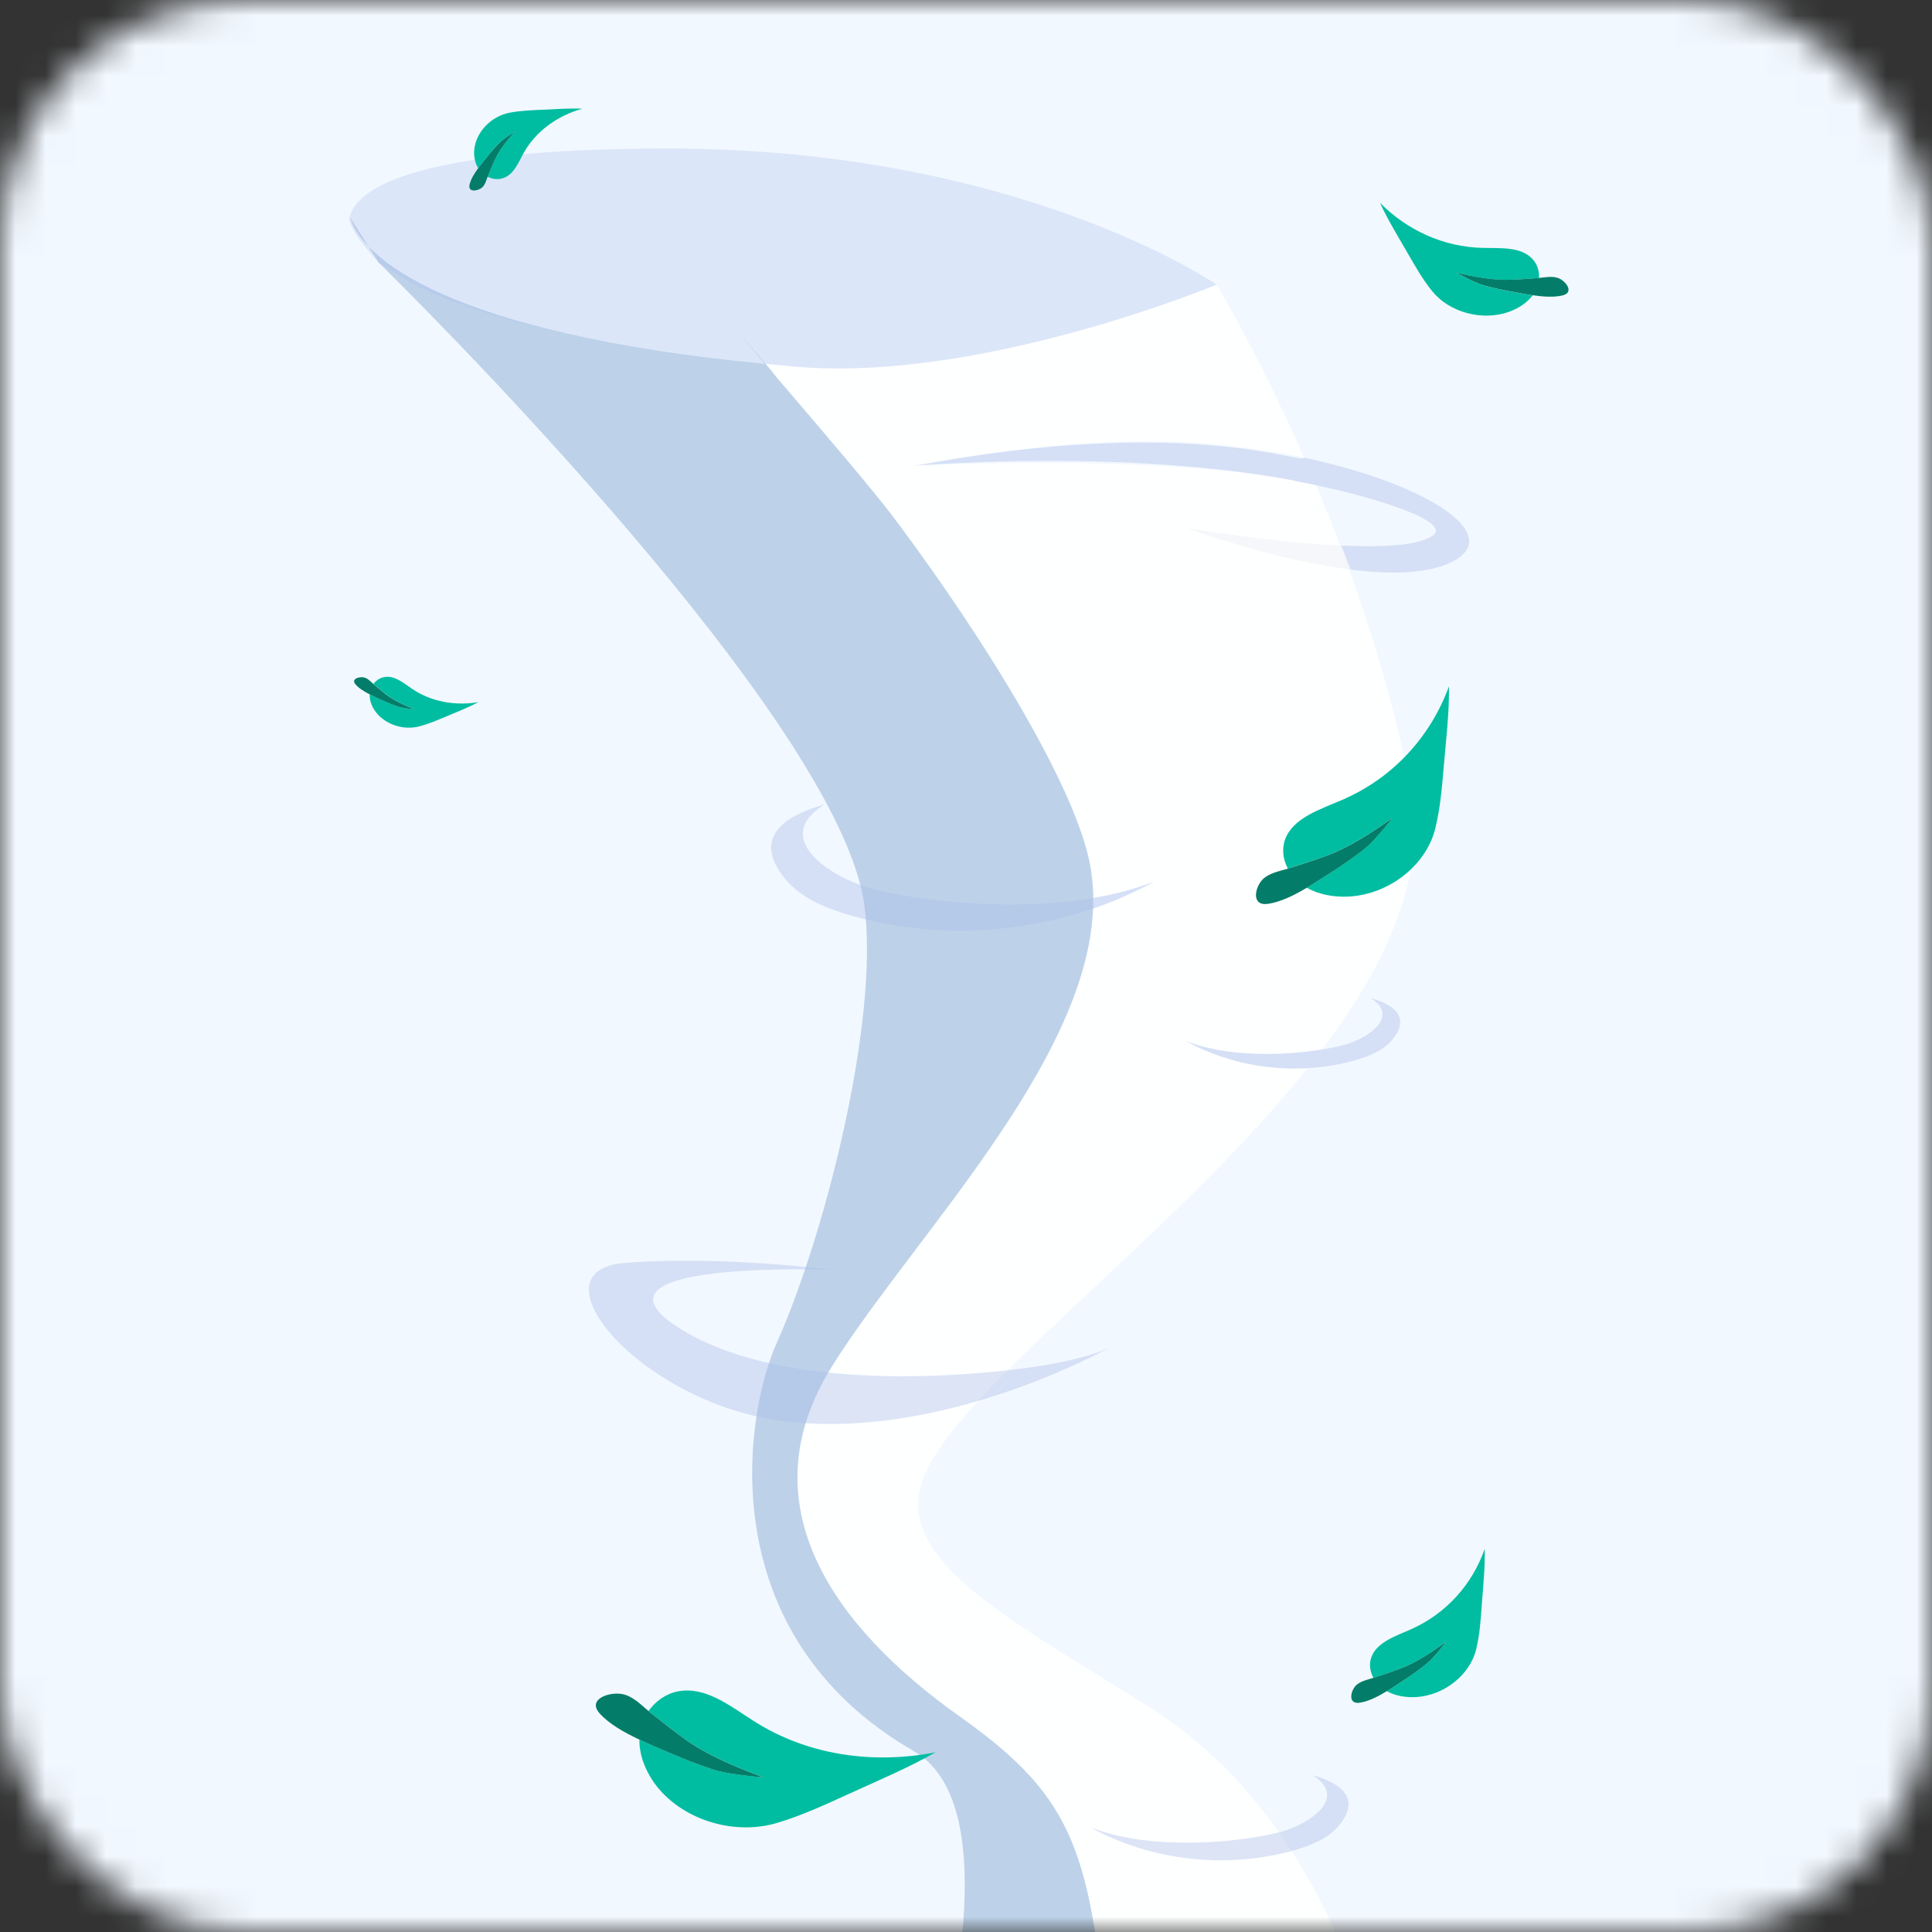
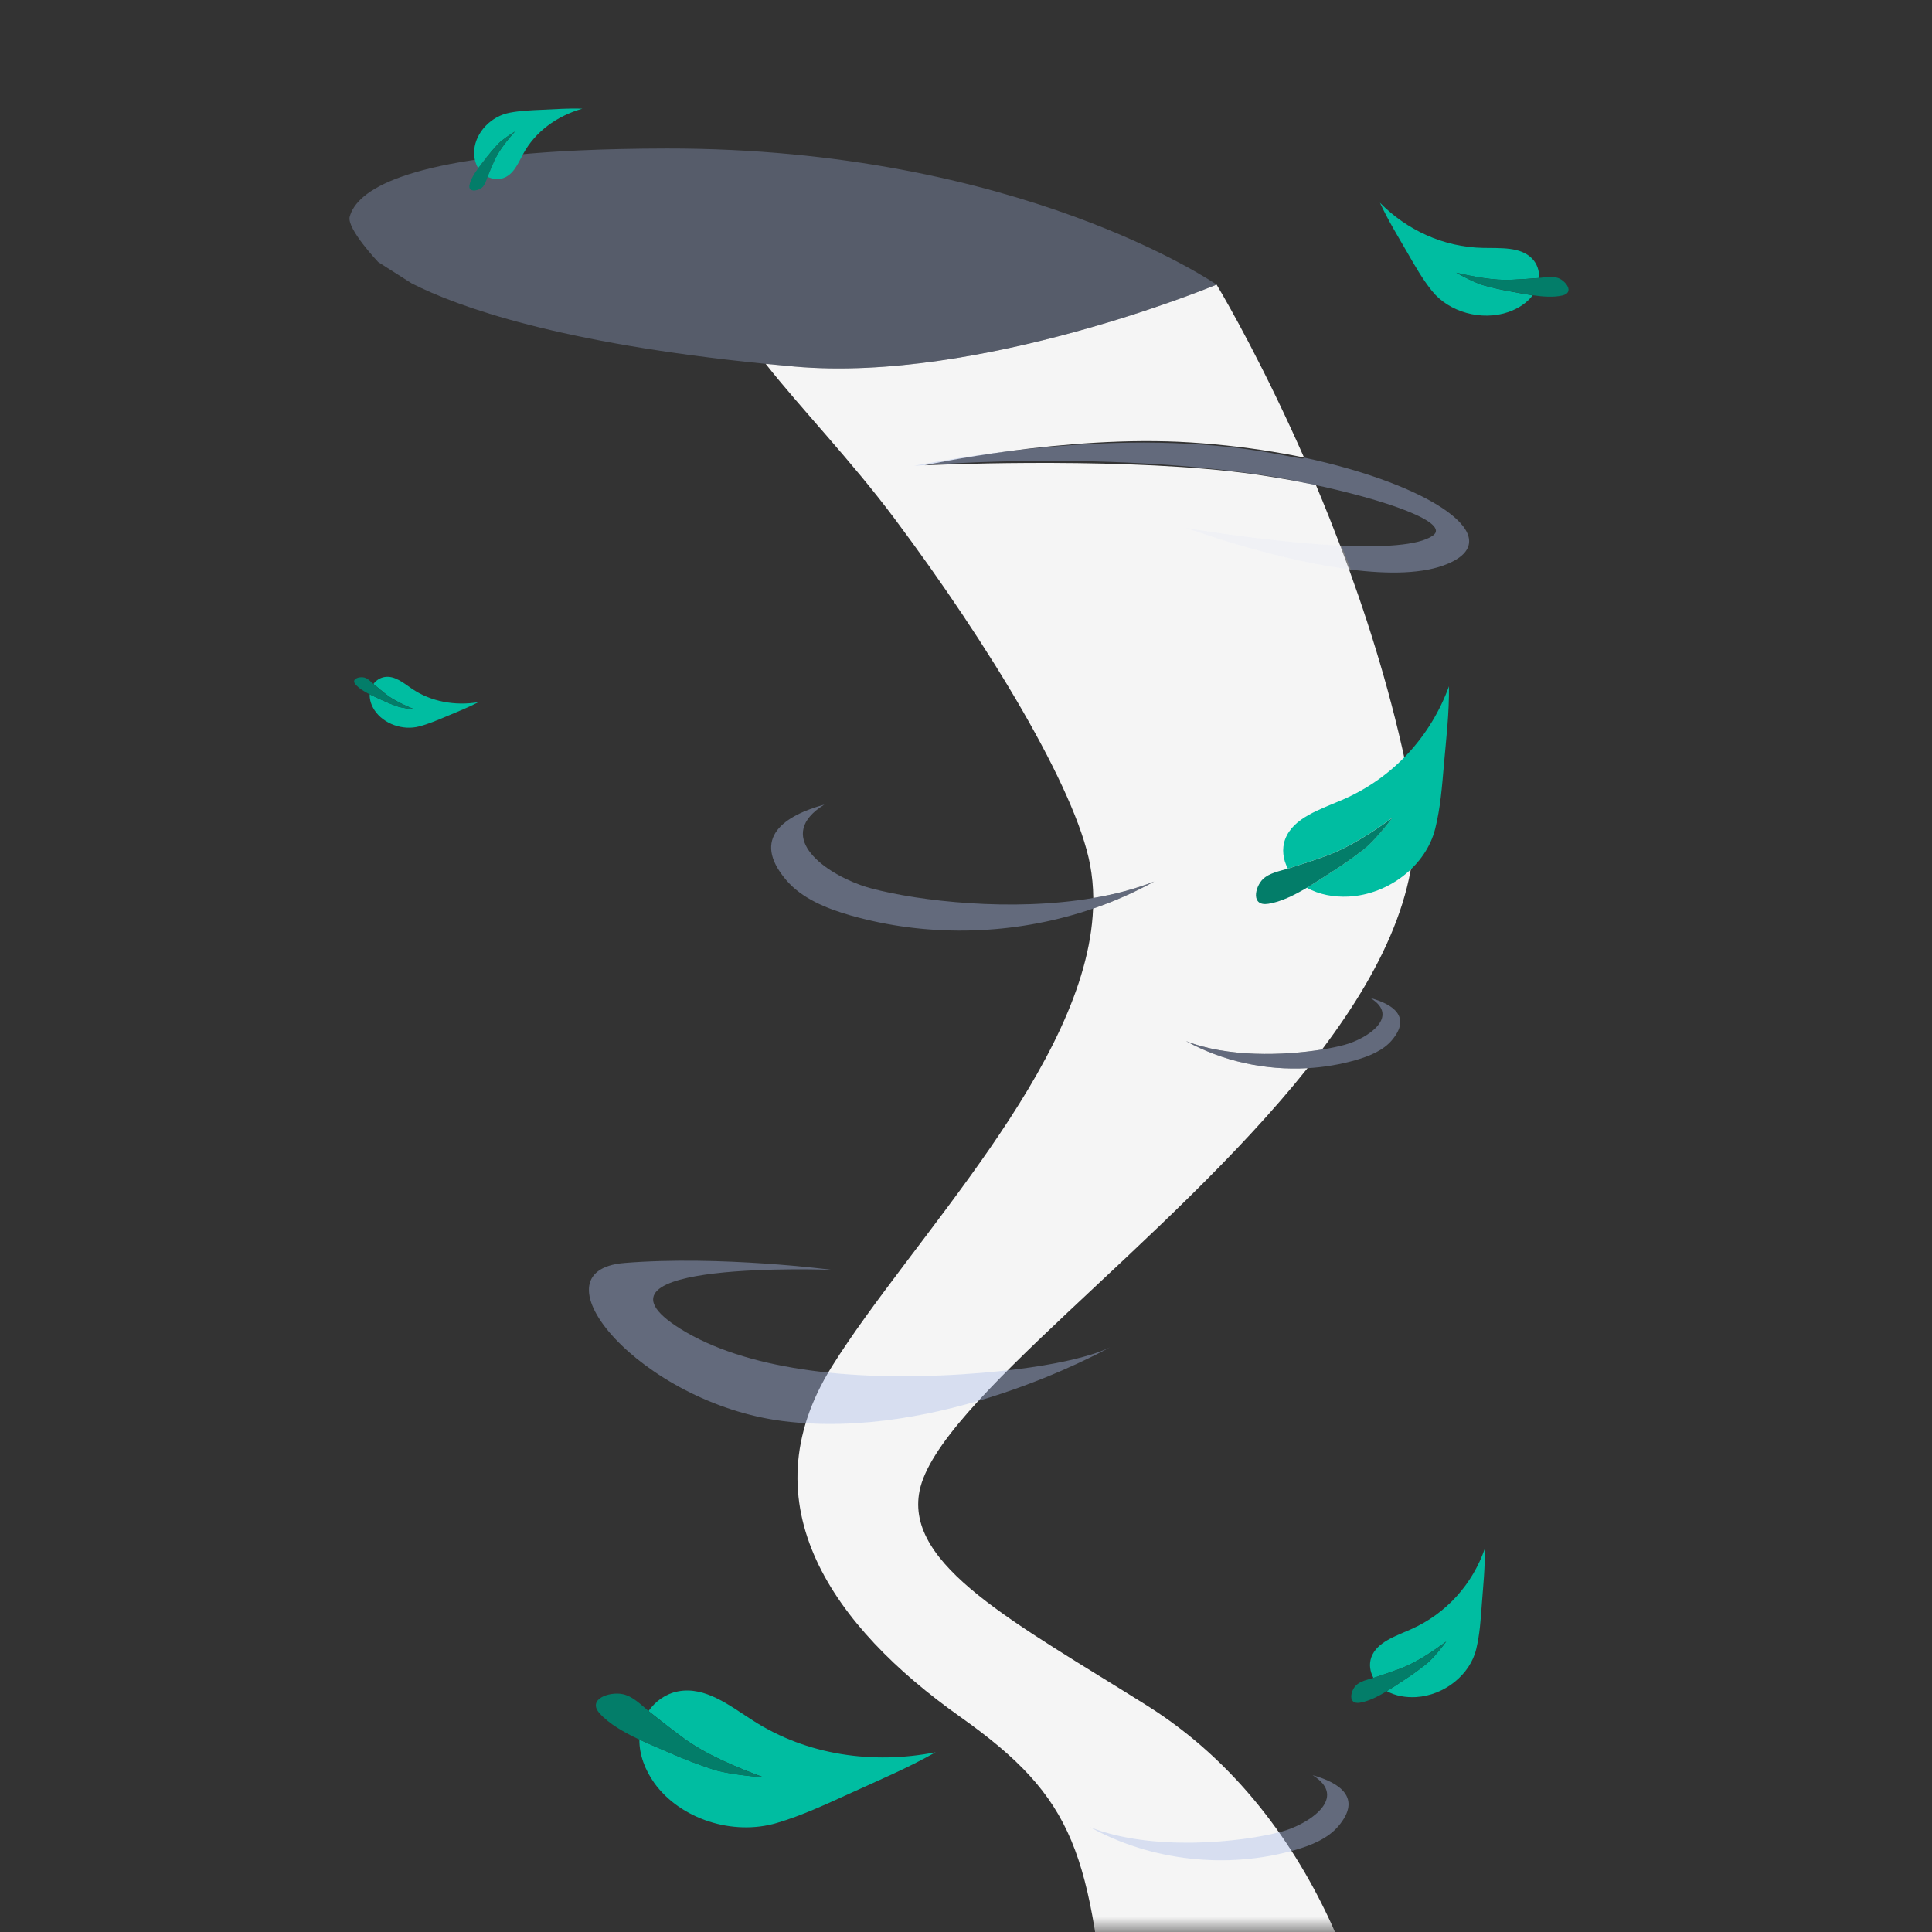
<svg xmlns="http://www.w3.org/2000/svg" width="64" height="64" viewBox="0 0 64 64" fill="none">
  <rect x="0" y="0" width="64" height="64" fill="#333333" stroke="none" />
  <mask id="mask0_18478_24011" style="mask-type:alpha" maskUnits="userSpaceOnUse" x="0" y="0" width="64" height="64">
    <rect width="64" height="64" rx="8" fill="#E3E7F2" />
  </mask>
  <g mask="url(#mask0_18478_24011)">
    <g clip-path="url(#clip0_18478_24011)">
-       <rect x="-9.144" y="-9.143" width="81.391" height="81.391" rx="8" fill="#F2F8FF" />
      <path opacity="0.95" d="M45.889 70.64C46.01 73.808 44.31 80.71 44.31 80.71C44.31 80.71 40.179 82.634 35.928 82.634C34.938 82.634 33.927 82.529 32.959 82.369C34.196 79.984 37.209 73.528 36.739 68.123C36.149 61.349 35.647 59.593 31.792 56.86C27.62 53.903 24.704 49.844 27.554 45.273C30.162 41.091 36.003 35.262 36.21 30.098C36.913 29.858 37.591 29.558 38.233 29.202C37.609 29.449 36.926 29.627 36.217 29.747C36.213 29.376 36.178 29.01 36.111 28.647C35.634 26.105 32.744 21.34 29.641 17.19C28.188 15.246 26.526 13.529 25.364 12.053C25.679 12.084 26.001 12.115 26.331 12.144C32.455 12.684 40.189 9.475 40.3 9.429L40.301 9.428C40.301 9.428 41.433 11.295 42.789 14.247C42.924 14.54 43.06 14.842 43.198 15.156C42.983 15.111 42.764 15.069 42.54 15.029C42.534 15.028 42.528 15.027 42.521 15.026C41.557 14.854 40.518 14.725 39.429 14.656C35.307 14.392 30.63 15.414 30.63 15.414C30.63 15.414 36.497 15.137 40.802 15.617C41.702 15.717 42.671 15.877 43.592 16.068C43.742 16.424 43.891 16.789 44.041 17.164C44.145 17.425 44.249 17.691 44.352 17.961C44.37 18.008 44.389 18.056 44.407 18.103L44.694 18.876C45.505 21.107 46.248 23.593 46.74 26.174C47.279 29.012 45.923 31.945 43.793 34.767C42.536 34.97 40.656 35.03 39.288 34.486C40.492 35.154 41.916 35.463 43.314 35.384C38.669 41.206 31.041 46.484 30.461 49.389C29.968 51.86 33.635 53.76 37.993 56.497C43.942 60.234 45.768 67.472 45.889 70.64Z" fill="white" />
-       <path opacity="0.65" d="M32.959 82.369C29.775 81.841 27.059 80.71 27.059 80.71C27.059 80.71 35.449 60.999 30.271 58.009C23.506 54.105 24.672 46.85 25.723 44.503C27.258 41.076 28.994 34.366 28.683 30.457C28.672 30.307 28.657 30.162 28.638 30.021C28.61 29.796 28.563 29.561 28.5 29.316C26.821 22.785 13.414 9.551 12.527 8.681C12.544 8.681 12.088 7.988 11.583 7.184L11.584 7.178C11.998 8.572 14.855 11.037 25.342 12.051C23.153 9.505 26.845 13.737 25.342 12.051C27.321 14.354 29.065 16.421 29.64 17.19C32.744 21.34 35.633 26.105 36.11 28.647C36.178 29.01 36.212 29.376 36.216 29.747C36.218 29.864 36.215 29.981 36.209 30.098C36.003 35.262 30.162 41.091 27.553 45.273C24.704 49.843 27.619 53.902 31.791 56.86C35.646 59.593 36.148 61.349 36.738 68.123C37.208 73.528 34.195 79.984 32.959 82.369Z" fill="#A1BEDD" />
      <path opacity="0.3" d="M40.3 9.428L40.299 9.429C40.188 9.475 32.455 12.684 26.33 12.144C26.001 12.115 25.678 12.084 25.364 12.053C25.357 12.052 25.349 12.052 25.342 12.051C18.523 11.37 15.171 10.167 13.637 9.387L12.528 8.681L12.526 8.679C12.526 8.679 11.487 7.582 11.583 7.184C11.583 7.182 11.585 7.181 11.585 7.178C11.817 6.31 13.387 5.251 19.172 4.983C20.045 4.943 21.015 4.921 22.09 4.919C33.774 4.91 40.3 9.428 40.3 9.428Z" fill="#A9BCE9" />
      <g opacity="0.4">
        <path d="M47.971 18.671C47.159 19.02 45.977 19.024 44.747 18.869C44.644 18.598 44.54 18.333 44.436 18.072C45.774 18.134 46.977 18.077 47.459 17.747C48.084 17.321 45.913 16.553 43.38 16.026C43.233 15.995 43.084 15.965 42.934 15.937C43.159 15.977 38.285 14.858 30.285 15.429C39.428 13.715 43.319 15.448 43.184 15.155C47.483 16.075 49.958 17.819 47.971 18.671Z" fill="#A9BCE9" />
        <path d="M38.232 29.202C37.59 29.559 36.912 29.858 36.209 30.099C33.816 30.92 31.152 31.057 28.683 30.458C28.513 30.417 28.343 30.372 28.175 30.325C27.371 30.093 26.557 29.762 26.037 29.146C24.866 27.758 25.985 27.016 27.308 26.653C25.669 27.665 27.199 28.847 28.5 29.316C28.62 29.36 28.739 29.396 28.852 29.427C30.443 29.852 33.517 30.208 36.216 29.747C36.925 29.627 37.608 29.449 38.232 29.202Z" fill="#A9BCE9" />
        <path d="M44.914 35.115C45.363 34.986 45.82 34.8 46.11 34.456C46.765 33.678 46.139 33.264 45.399 33.061C46.401 33.679 45.287 34.411 44.535 34.612C44.328 34.668 44.076 34.721 43.792 34.767C43.635 34.792 43.468 34.815 43.294 34.836C42.073 34.976 40.484 34.962 39.287 34.487C40.491 35.154 41.916 35.463 43.313 35.385C43.855 35.354 44.394 35.264 44.914 35.115Z" fill="#A9BCE9" />
        <path d="M36.111 60.528C38.134 61.331 41.085 61.041 42.441 60.679C43.347 60.436 44.691 59.553 43.482 58.806C44.374 59.052 45.13 59.552 44.34 60.489C43.989 60.906 43.44 61.129 42.897 61.285C40.656 61.929 38.126 61.647 36.111 60.528Z" fill="#A9BCE9" />
        <path d="M22.541 44.02C18.867 41.728 27.562 42.066 27.562 42.066C27.562 42.066 23.86 41.58 20.689 41.837C17.517 42.093 21.233 46.481 25.94 47.076C31.12 47.729 36.441 44.813 36.772 44.629C36.624 44.709 35.436 45.294 31.889 45.524C28.078 45.771 24.657 45.34 22.541 44.02Z" fill="#A9BCE9" />
        <path d="M48.93 75.717C48.571 76.271 47.921 76.664 47.303 76.958C43.036 78.983 39.712 79.622 35.682 79.567C33.603 79.54 32.144 79.412 29.883 78.94C28.501 78.653 25.338 77.617 25.757 76.789C24.784 77.84 27.31 79.136 28.905 79.593C35.183 81.394 42.147 80.922 47.896 77.963C48.717 77.54 49.661 76.794 49.925 75.956C50.189 75.119 49.05 73.972 48.143 74.192C48.804 74.39 49.289 75.163 48.93 75.717Z" fill="#A9BCE9" />
        <path d="M32.175 77.978C36.436 78.853 42.405 75.82 42.405 75.82C42.405 75.82 36.564 77.99 32.427 76.96C27.37 75.702 25.108 74.179 24.994 73.539C24.722 72.019 29.693 71.731 29.693 71.731C29.693 71.731 27.04 71.305 24.657 72.668C22.274 74.031 27.147 76.946 32.175 77.978Z" fill="#A9BCE9" />
        <path d="M43.112 73.813C38.081 74.838 32.994 71.956 32.994 71.956C32.994 71.956 39.081 73.797 43.218 72.768C48.275 71.509 50.6 69.89 50.715 69.25C50.987 67.729 45.947 67.338 45.947 67.338C45.947 67.338 48.599 66.911 50.983 68.275C53.365 69.637 48.142 72.788 43.112 73.813Z" fill="#A9BCE9" />
      </g>
      <path opacity="0.4" d="M44.748 18.869C44.66 18.858 44.572 18.846 44.483 18.833C42.007 18.479 39.422 17.535 39.299 17.489C39.416 17.508 41.946 17.937 44.197 18.06C44.276 18.064 44.358 18.069 44.437 18.072C44.541 18.333 44.645 18.598 44.748 18.869Z" fill="#E9ECF5" />
      <path d="M19.29 3.6C18.829 3.583 18.432 3.615 17.952 3.636C17.596 3.652 17.244 3.666 16.894 3.731C16.272 3.845 15.765 4.373 15.71 4.961C15.692 5.171 15.729 5.39 15.84 5.571C15.932 5.444 16.033 5.322 16.115 5.218C16.239 5.059 16.37 4.907 16.51 4.761C16.641 4.624 16.949 4.422 17.054 4.359C16.807 4.637 16.529 4.98 16.378 5.316C16.302 5.484 16.232 5.655 16.162 5.826C16.159 5.836 16.154 5.846 16.151 5.856C16.302 5.93 16.478 5.957 16.641 5.909C17.006 5.804 17.159 5.415 17.331 5.098C17.73 4.359 18.451 3.839 19.29 3.6Z" fill="#00BDA1" />
      <path d="M17.055 4.359C16.95 4.422 16.642 4.622 16.511 4.761C16.372 4.907 16.24 5.059 16.116 5.218C16.035 5.323 15.935 5.444 15.841 5.571C15.709 5.751 15.591 5.944 15.553 6.126C15.499 6.381 15.827 6.33 15.964 6.216C16.069 6.128 16.106 5.979 16.153 5.856C16.157 5.845 16.161 5.836 16.165 5.826C16.233 5.654 16.304 5.484 16.381 5.316C16.532 4.98 16.808 4.637 17.055 4.359Z" fill="#037D69" />
      <path d="M45.713 6.716C45.984 7.304 46.283 7.782 46.622 8.371C46.873 8.806 47.118 9.242 47.436 9.637C48 10.344 49.087 10.643 49.972 10.335C50.288 10.224 50.581 10.038 50.772 9.782C50.528 9.747 50.288 9.699 50.084 9.663C49.776 9.609 49.471 9.542 49.17 9.459C48.887 9.383 48.399 9.126 48.241 9.034C48.802 9.166 49.474 9.294 50.057 9.269C50.349 9.256 50.641 9.235 50.932 9.213C50.948 9.212 50.966 9.21 50.983 9.208C50.995 8.972 50.92 8.733 50.746 8.559C50.359 8.168 49.701 8.225 49.129 8.212C47.811 8.187 46.596 7.615 45.713 6.716Z" fill="#00BDA1" />
      <path d="M48.241 9.032C48.4 9.124 48.886 9.382 49.171 9.458C49.471 9.539 49.776 9.607 50.085 9.661C50.29 9.696 50.529 9.746 50.772 9.78C51.117 9.83 51.472 9.855 51.758 9.787C52.161 9.692 51.876 9.312 51.624 9.213C51.431 9.139 51.19 9.186 50.982 9.207C50.965 9.209 50.948 9.21 50.931 9.212C50.639 9.236 50.348 9.256 50.056 9.267C49.474 9.293 48.802 9.164 48.241 9.032Z" fill="#037D69" />
      <path d="M49.183 51.31C49.197 51.947 49.135 52.496 49.086 53.16C49.051 53.651 49.019 54.138 48.904 54.619C48.704 55.475 47.849 56.161 46.91 56.218C46.575 56.237 46.226 56.181 45.94 56.021C46.146 55.897 46.343 55.761 46.512 55.652C46.768 55.486 47.015 55.308 47.252 55.119C47.476 54.941 47.804 54.522 47.907 54.378C47.457 54.711 46.903 55.085 46.363 55.284C46.092 55.384 45.819 55.477 45.545 55.568C45.53 55.573 45.513 55.577 45.497 55.583C45.382 55.372 45.346 55.127 45.426 54.902C45.605 54.4 46.227 54.2 46.74 53.972C47.928 53.446 48.779 52.463 49.183 51.31Z" fill="#00BDA1" />
      <path d="M47.908 54.378C47.804 54.522 47.476 54.941 47.253 55.119C47.017 55.308 46.77 55.486 46.513 55.652C46.344 55.761 46.148 55.897 45.942 56.021C45.651 56.198 45.34 56.357 45.05 56.404C44.643 56.471 44.733 56.018 44.919 55.832C45.062 55.69 45.3 55.642 45.498 55.581C45.514 55.576 45.531 55.572 45.546 55.566C45.82 55.476 46.095 55.383 46.365 55.283C46.903 55.085 47.458 54.711 47.908 54.378Z" fill="#037D69" />
      <path d="M15.848 23.26C15.489 23.448 15.159 23.573 14.77 23.739C14.48 23.86 14.193 23.983 13.888 24.063C13.344 24.208 12.711 23.98 12.411 23.534C12.304 23.374 12.238 23.186 12.247 22.999C12.376 23.065 12.509 23.124 12.62 23.176C12.787 23.255 12.958 23.326 13.133 23.389C13.298 23.449 13.629 23.491 13.742 23.502C13.424 23.374 13.054 23.207 12.787 22.998C12.653 22.893 12.523 22.784 12.393 22.675C12.386 22.668 12.378 22.662 12.372 22.655C12.459 22.539 12.588 22.451 12.739 22.427C13.075 22.373 13.365 22.623 13.641 22.812C14.277 23.248 15.077 23.388 15.848 23.26Z" fill="#00BDA1" />
      <path d="M13.74 23.503C13.629 23.493 13.297 23.45 13.132 23.39C12.957 23.328 12.787 23.256 12.618 23.177C12.508 23.125 12.375 23.067 12.246 23.001C12.063 22.908 11.884 22.799 11.775 22.669C11.621 22.488 11.904 22.403 12.063 22.443C12.184 22.472 12.279 22.577 12.369 22.658C12.377 22.664 12.384 22.672 12.391 22.677C12.52 22.787 12.65 22.895 12.784 23.001C13.053 23.208 13.422 23.376 13.74 23.503Z" fill="#037D69" />
      <path d="M30.995 58.046C30.038 58.586 29.152 58.953 28.105 59.432C27.329 59.785 26.561 60.143 25.739 60.387C24.273 60.824 22.532 60.257 21.675 59.065C21.372 58.639 21.174 58.133 21.181 57.625C21.541 57.793 21.905 57.941 22.211 58.076C22.673 58.279 23.146 58.459 23.625 58.616C24.078 58.764 24.985 58.855 25.289 58.873C24.413 58.552 23.393 58.128 22.646 57.579C22.272 57.303 21.907 57.019 21.545 56.731C21.526 56.715 21.504 56.697 21.484 56.679C21.712 56.355 22.054 56.107 22.46 56.029C23.371 55.854 24.183 56.513 24.951 57C26.723 58.14 28.91 58.456 30.995 58.046Z" fill="#00BDA1" />
      <path d="M25.288 58.875C24.984 58.857 24.077 58.766 23.624 58.618C23.144 58.46 22.672 58.28 22.21 58.078C21.904 57.943 21.537 57.795 21.18 57.626C20.673 57.389 20.179 57.107 19.868 56.763C19.433 56.282 20.196 56.029 20.632 56.122C20.964 56.193 21.231 56.469 21.485 56.681C21.508 56.699 21.527 56.715 21.547 56.733C21.909 57.022 22.273 57.307 22.648 57.581C23.389 58.13 24.412 58.554 25.288 58.875Z" fill="#037D69" />
      <path d="M47.999 22.734C48.008 23.643 47.91 24.424 47.828 25.37C47.768 26.069 47.714 26.765 47.544 27.449C47.242 28.668 46.01 29.633 44.669 29.701C44.191 29.724 43.695 29.637 43.289 29.407C43.586 29.232 43.868 29.042 44.111 28.887C44.48 28.654 44.836 28.403 45.175 28.137C45.496 27.887 45.973 27.294 46.123 27.09C45.475 27.56 44.677 28.084 43.904 28.361C43.515 28.501 43.124 28.628 42.73 28.753C42.709 28.759 42.685 28.767 42.662 28.774C42.502 28.472 42.455 28.122 42.572 27.803C42.837 27.09 43.729 26.814 44.464 26.496C46.172 25.76 47.402 24.373 47.999 22.734Z" fill="#00BDA1" />
      <path d="M46.126 27.092C45.975 27.296 45.499 27.89 45.178 28.139C44.837 28.405 44.481 28.654 44.114 28.888C43.869 29.042 43.587 29.232 43.291 29.408C42.873 29.656 42.426 29.878 42.012 29.94C41.431 30.03 41.568 29.385 41.836 29.122C42.041 28.922 42.382 28.858 42.666 28.774C42.689 28.767 42.714 28.761 42.735 28.753C43.128 28.628 43.52 28.501 43.908 28.361C44.68 28.084 45.478 27.56 46.126 27.092Z" fill="#037D69" />
    </g>
  </g>
  <defs>
    <clipPath id="clip0_18478_24011">
      <rect x="-9.144" y="-9.143" width="81.391" height="81.391" rx="8" fill="white" />
    </clipPath>
  </defs>
</svg>